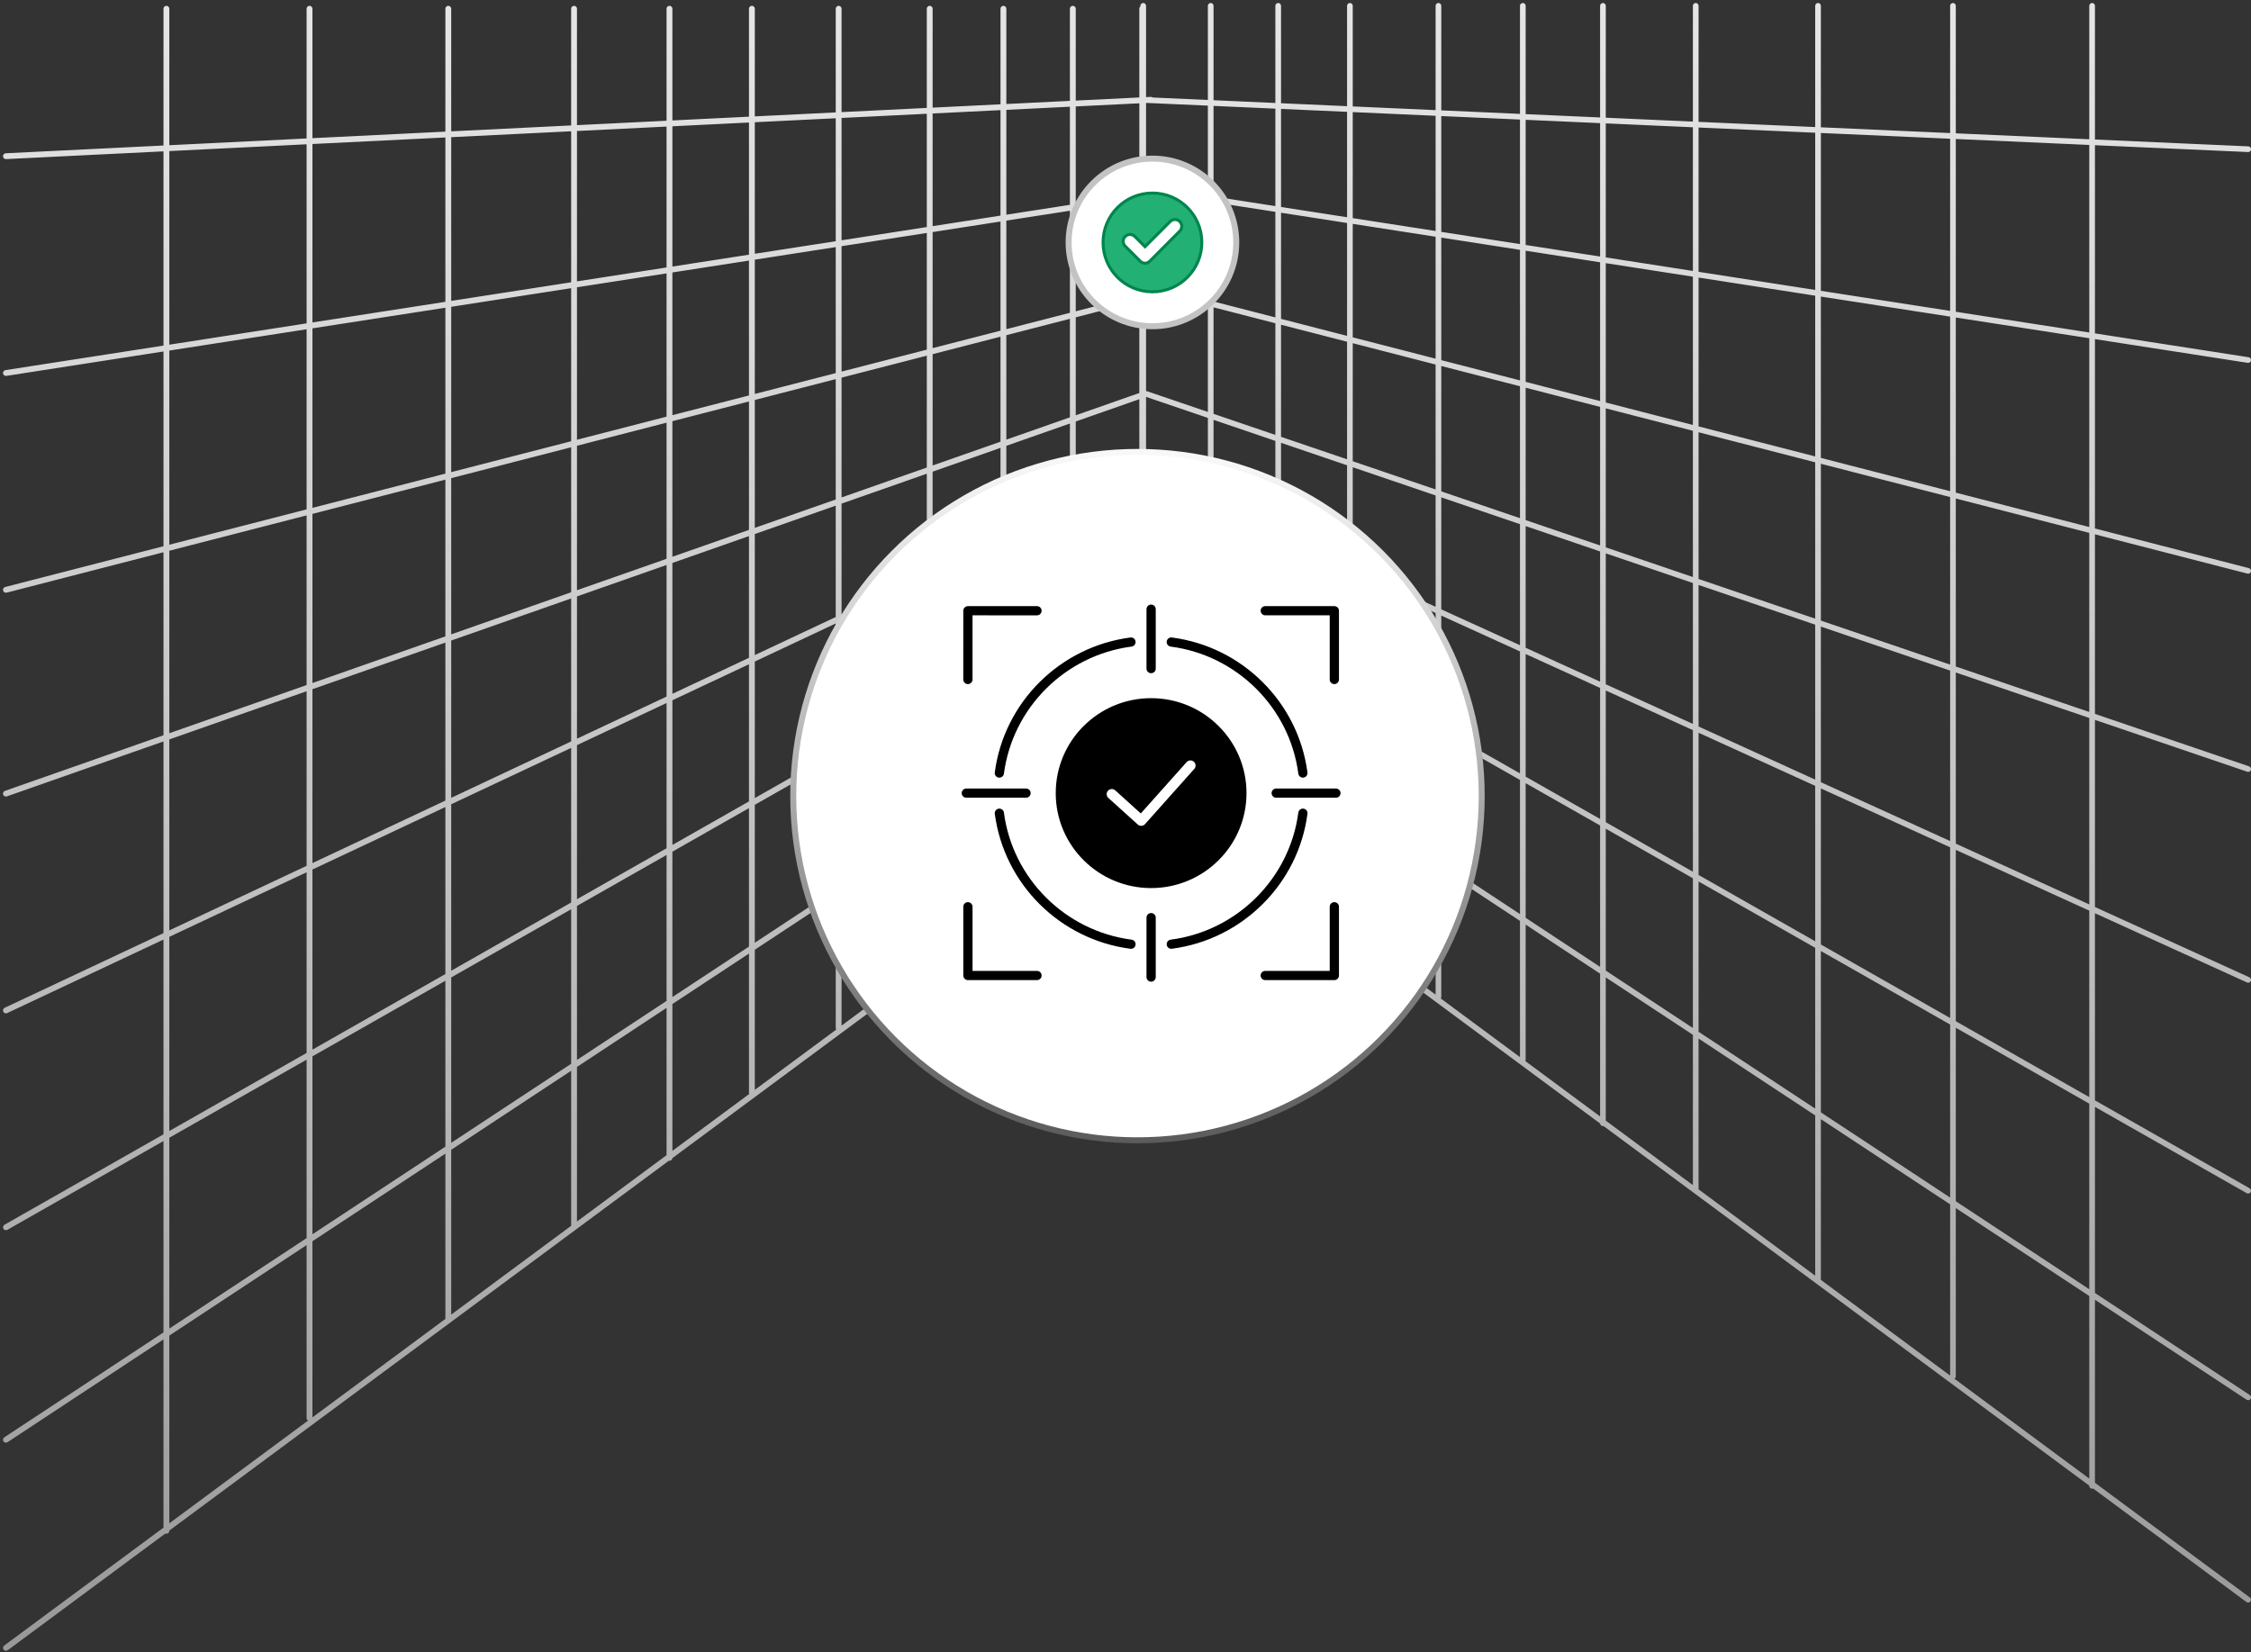
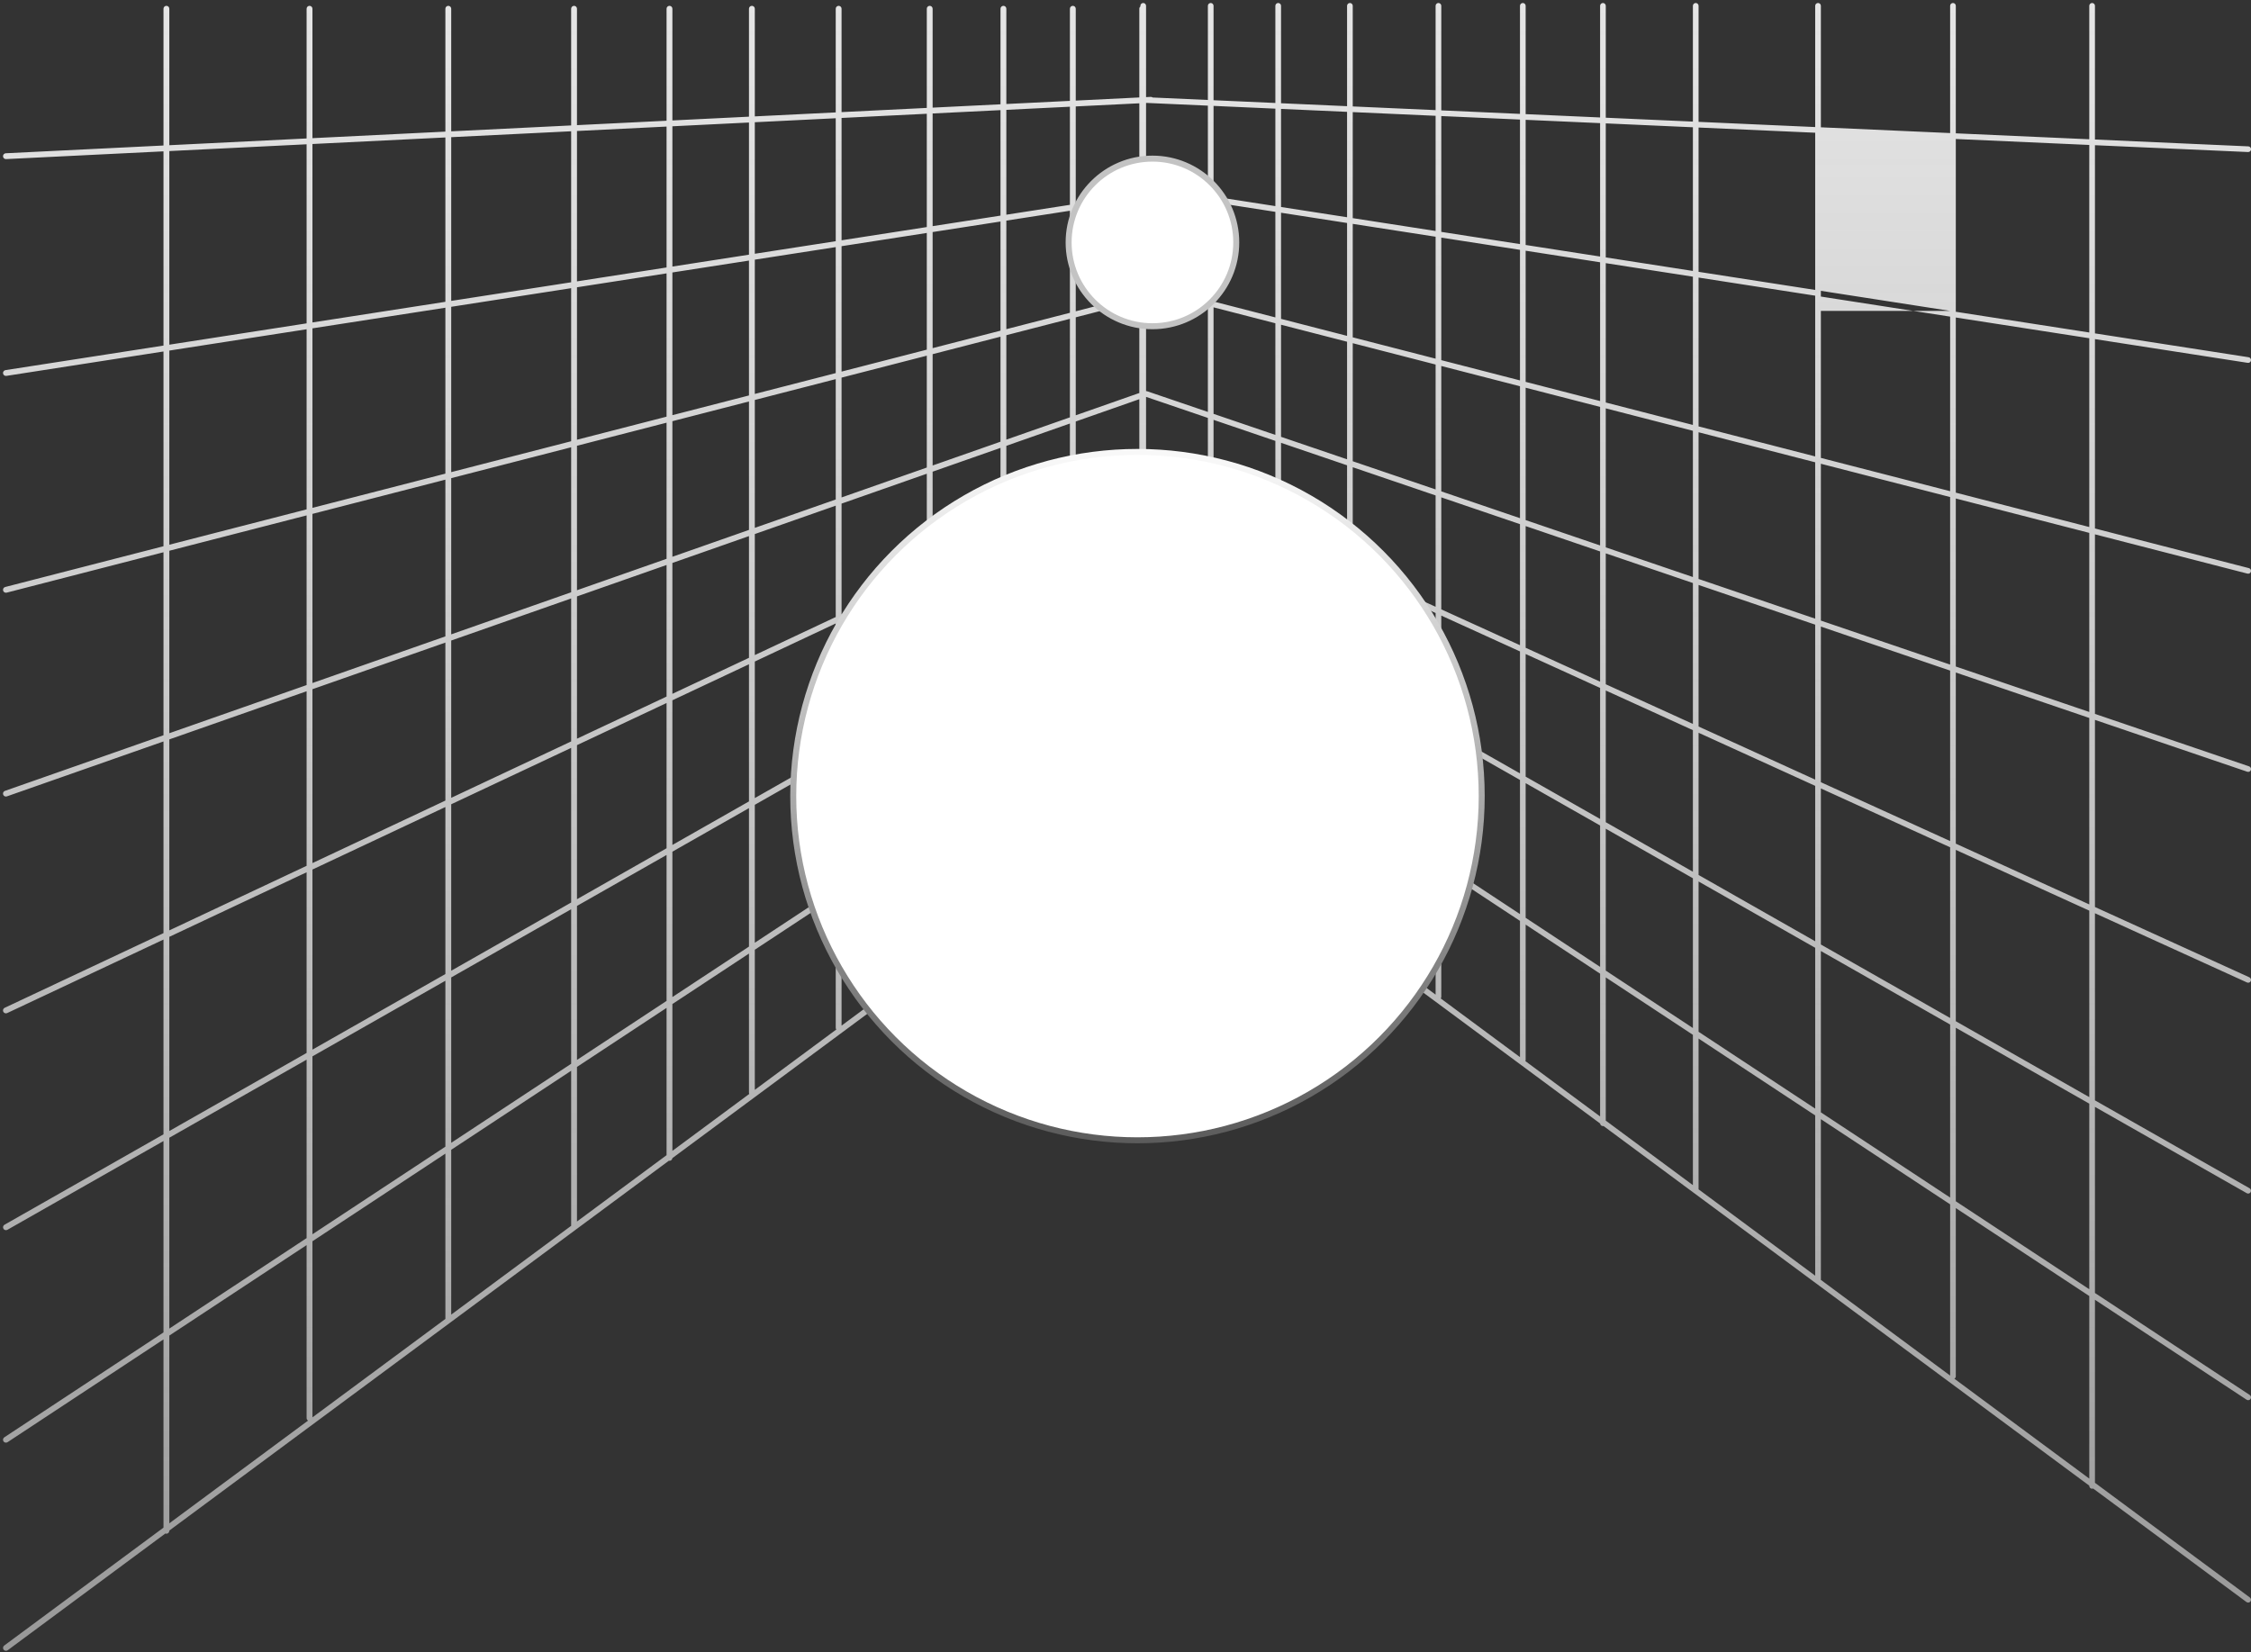
<svg xmlns="http://www.w3.org/2000/svg" width="376" height="276" viewBox="0 0 376 276" fill="none">
  <rect x="0" y="0" width="376" height="276" fill="#333333" stroke="none" />
-   <path fill-rule="evenodd" clip-rule="evenodd" d="M349.46 0.5C349.722 0.5 349.934 0.712 349.934 0.974V23.309L375.556 24.452C375.817 24.465 376.018 24.687 376.005 24.949C375.993 25.21 375.77 25.411 375.509 25.398L349.934 24.258V55.694L375.602 59.68C375.86 59.72 376.037 59.962 375.997 60.221C375.957 60.48 375.715 60.657 375.456 60.617L349.934 56.653V88.289L375.647 94.912C375.901 94.977 376.053 95.236 375.988 95.489C375.923 95.742 375.664 95.895 375.411 95.829L349.934 89.267V119.263L375.69 128.032C375.937 128.119 376.066 128.39 375.979 128.636C375.892 128.883 375.622 129.013 375.375 128.926L349.934 120.264V151.524L375.727 163.27C375.966 163.378 376.072 163.658 375.964 163.897C375.857 164.135 375.576 164.241 375.338 164.134L349.934 152.565V183.825L375.761 198.512C375.988 198.642 376.068 198.931 375.938 199.159C375.809 199.386 375.52 199.466 375.292 199.336L349.934 184.915V216.006L375.79 233.047C376.008 233.191 376.069 233.485 375.925 233.704C375.781 233.922 375.487 233.982 375.268 233.838L349.934 217.141V247.717L375.808 266.876C376.019 267.031 376.063 267.328 375.907 267.538C375.751 267.749 375.455 267.793 375.244 267.637L349.637 248.676C349.582 248.698 349.523 248.71 349.46 248.71C349.199 248.71 348.987 248.498 348.987 248.236V248.194L267.85 188.116C267.842 188.118 267.833 188.12 267.824 188.121C267.813 188.123 267.803 188.124 267.792 188.125C267.778 188.126 267.764 188.127 267.749 188.127C267.501 188.127 267.297 187.935 267.277 187.692L191.283 131.422V134.757C191.283 134.844 191.26 134.926 191.22 134.997C191.196 135.04 191.164 135.08 191.126 135.115C191.111 135.129 191.096 135.142 191.079 135.154L112.313 193.477C112.292 193.727 112.083 193.923 111.827 193.923C111.792 193.923 111.758 193.92 111.724 193.912L28.283 255.697V255.737C28.283 256.007 28.065 256.225 27.796 256.225C27.733 256.225 27.672 256.213 27.617 256.191L1.284 275.689C1.068 275.849 0.763 275.803 0.603 275.587C0.443 275.371 0.488 275.066 0.704 274.906L27.309 255.206V223.762L1.259 240.931C1.034 241.079 0.732 241.017 0.584 240.793C0.436 240.568 0.498 240.266 0.722 240.118L27.309 222.595V190.622L1.235 205.45C1.001 205.583 0.704 205.502 0.571 205.268C0.438 205.034 0.519 204.736 0.753 204.603L27.309 189.501V156.964L1.188 169.249C0.942 169.359 0.654 169.25 0.543 169.005C0.433 168.76 0.542 168.471 0.787 168.36L27.309 155.888V123.866L1.149 133.043C0.895 133.132 0.617 132.999 0.528 132.745C0.438 132.491 0.572 132.213 0.825 132.124L27.309 122.833V92.259L1.112 99.007C0.851 99.074 0.586 98.917 0.519 98.657C0.452 98.396 0.608 98.13 0.869 98.063L27.309 91.253V58.719L1.065 62.795C0.799 62.836 0.55 62.654 0.509 62.388C0.468 62.122 0.65 61.873 0.916 61.832L27.309 57.733V25.284L1.015 26.578C0.746 26.592 0.517 26.384 0.504 26.116C0.491 25.847 0.698 25.618 0.967 25.605L27.309 24.308V1.461C27.309 1.192 27.527 0.974 27.796 0.974C28.065 0.974 28.283 1.192 28.283 1.461V24.26L51.215 23.131V1.461C51.215 1.192 51.433 0.974 51.702 0.974C51.971 0.974 52.19 1.192 52.19 1.461V23.083L74.395 21.989V1.461C74.395 1.192 74.613 0.974 74.882 0.974C75.151 0.974 75.369 1.192 75.369 1.461V21.941L95.403 20.955V1.461C95.403 1.192 95.621 0.974 95.89 0.974C96.159 0.974 96.377 1.192 96.377 1.461V20.907L111.34 20.17V1.461C111.34 1.192 111.558 0.974 111.827 0.974C112.096 0.974 112.315 1.192 112.315 1.461V20.122L125.106 19.492V1.461C125.106 1.192 125.324 0.974 125.593 0.974C125.862 0.974 126.081 1.192 126.081 1.461V19.444L139.598 18.779V1.461C139.598 1.192 139.816 0.974 140.085 0.974C140.354 0.974 140.572 1.192 140.572 1.461V18.73L154.809 18.029V1.461C154.809 1.192 155.027 0.974 155.296 0.974C155.565 0.974 155.783 1.192 155.783 1.461V17.982L167.121 17.423V1.461C167.121 1.192 167.34 0.974 167.609 0.974C167.878 0.974 168.096 1.192 168.096 1.461V17.375L178.715 16.852V1.461C178.715 1.192 178.933 0.974 179.202 0.974C179.471 0.974 179.69 1.192 179.69 1.461V16.804L190.309 16.281V1.461C190.309 1.309 190.378 1.174 190.487 1.085V0.974C190.487 0.712 190.699 0.5 190.96 0.5C191.222 0.5 191.434 0.712 191.434 0.974V16.226L192.217 16.187C192.339 16.181 192.452 16.22 192.54 16.289L201.76 16.701V0.974C201.76 0.712 201.972 0.5 202.234 0.5C202.495 0.5 202.708 0.712 202.708 0.974V16.743L213.033 17.203V0.974C213.033 0.712 213.246 0.5 213.507 0.5C213.769 0.5 213.981 0.712 213.981 0.974V17.246L225.01 17.738V0.974C225.01 0.712 225.222 0.5 225.484 0.5C225.745 0.5 225.958 0.712 225.958 0.974V17.78L239.799 18.397V0.974C239.799 0.712 240.011 0.5 240.273 0.5C240.535 0.5 240.747 0.712 240.747 0.974V18.439L253.893 19.026V0.974C253.893 0.712 254.105 0.5 254.367 0.5C254.628 0.5 254.84 0.712 254.84 0.974V19.068L267.276 19.623V0.974C267.276 0.712 267.488 0.5 267.749 0.5C268.011 0.5 268.223 0.712 268.223 0.974V19.665L282.776 20.314V0.974C282.776 0.712 282.988 0.5 283.249 0.5C283.511 0.5 283.723 0.712 283.723 0.974V20.356L303.205 21.225V0.974C303.205 0.712 303.417 0.5 303.679 0.5C303.941 0.5 304.153 0.712 304.153 0.974V21.267L325.744 22.23V0.974C325.744 0.712 325.956 0.5 326.218 0.5C326.48 0.5 326.692 0.712 326.692 0.974V22.273L348.987 23.267V0.974C348.987 0.712 349.199 0.5 349.46 0.5ZM191.434 17.202L191.574 17.195L201.76 17.649V32.682L191.434 31.078V17.202ZM191.434 49.985L192.363 49.745C192.623 49.678 192.78 49.413 192.713 49.152C192.646 48.892 192.38 48.735 192.12 48.802L191.434 48.978V48.442L201.76 51.101V68.817L191.61 65.361C191.552 65.341 191.492 65.332 191.434 65.334V49.985ZM191.434 115.588L192.509 114.88C192.734 114.732 192.796 114.429 192.648 114.205C192.5 113.98 192.198 113.918 191.973 114.066L191.434 114.421V112.675L201.76 119.481V138L191.434 130.354V115.588ZM191.434 33.23L192.316 33.093C192.582 33.052 192.764 32.803 192.723 32.537C192.701 32.395 192.62 32.277 192.509 32.204L201.76 33.641V50.123L191.434 47.463V33.23ZM192.099 32.141L191.434 32.244V32.037L192.099 32.141ZM190.309 30.904V17.257L179.69 17.78V34.068L190.309 32.419V31.863L189.481 31.734C189.223 31.694 189.046 31.452 189.086 31.193C189.126 30.935 189.368 30.758 189.627 30.798L190.309 30.904ZM190.309 47.173V33.405L179.69 35.054V52.004L190.309 49.268V48.152L189.436 47.927C189.183 47.862 189.03 47.603 189.095 47.35C189.161 47.096 189.419 46.944 189.672 47.009L190.309 47.173ZM190.309 110.798V97.924L179.69 103.963V122.162L190.309 115.163V111.933L189.293 111.264C189.075 111.12 189.015 110.826 189.159 110.608C189.303 110.389 189.596 110.329 189.815 110.473L190.309 110.798ZM201.76 118.346L191.434 111.54V94.776L201.76 100.648V118.346ZM201.76 99.558L191.434 93.686V80.385L201.76 85.087V99.558ZM191.647 79.44C191.578 79.409 191.505 79.396 191.434 79.399V66.302L201.76 69.818V84.046L191.647 79.44ZM202.708 17.691V32.829L213.033 34.433V18.152L202.708 17.691ZM202.708 33.788V50.367L213.033 53.026V35.392L202.708 33.788ZM202.708 51.345V69.139L213.033 72.655V54.005L202.708 51.345ZM202.708 70.14V84.477L213.033 89.18V73.656L202.708 70.14ZM202.708 85.519V100.097L213.033 105.969V90.221L202.708 85.519ZM202.708 101.187V118.97L213.033 125.776V107.059L202.708 101.187ZM202.708 120.105V138.342C202.708 138.45 202.671 138.55 202.61 138.63L225.01 155.216V134.804L213.981 127.535V146.091C213.981 146.352 213.769 146.564 213.507 146.564C213.246 146.564 213.033 146.352 213.033 146.091V126.911L202.708 120.105ZM225.01 133.67L213.981 126.4V107.598L225.01 113.87V133.67ZM225.01 112.78L213.981 106.508V90.652L225.01 95.675V112.78ZM225.01 94.634L213.981 89.611V73.978L225.01 77.733V94.634ZM225.01 76.732L213.981 72.977V54.249L225.01 57.09V76.732ZM225.01 56.111L213.981 53.27V35.539L225.01 37.252V56.111ZM225.01 36.293L213.981 34.58V18.194L225.01 18.686V36.293ZM225.958 18.728V36.44L239.799 38.59V19.346L225.958 18.728ZM225.958 37.399V56.355L239.799 59.921V39.548L225.958 37.399ZM225.958 57.334V77.055L239.799 81.767V60.899L225.958 57.334ZM225.958 78.056V95.065L239.799 101.369V82.768L225.958 78.056ZM225.958 96.106V113.319L239.799 121.191V102.41L225.958 96.106ZM225.958 114.409V134.294L239.799 143.417V122.281L225.958 114.409ZM225.958 135.429V155.917L239.799 166.166V144.552L225.958 135.429ZM253.893 176.602L240.655 166.8C240.713 166.722 240.747 166.625 240.747 166.52V145.176L253.893 153.841V176.602ZM253.893 152.706L240.747 144.041V122.82L253.893 130.296V152.706ZM253.893 129.206L240.747 121.73V102.841L253.893 108.828V129.206ZM253.893 107.787L240.747 101.8V83.091L253.893 87.567V107.787ZM253.893 86.566L240.747 82.09V61.143L253.893 64.529V86.566ZM253.893 63.551L240.747 60.165V39.696L253.893 41.737V63.551ZM253.893 40.778L240.747 38.737V19.388L253.893 19.974V40.778ZM254.84 20.017V40.925L267.276 42.857V20.571L254.84 20.017ZM254.84 41.885V63.795L267.276 66.998V43.816L254.84 41.885ZM254.84 64.773V86.888L267.276 91.122V67.977L254.84 64.773ZM254.84 87.889V108.218L267.276 113.881V92.123L254.84 87.889ZM254.84 109.26V129.745L267.276 136.817V114.923L254.84 109.26ZM254.84 130.835V153.331L267.276 161.526V137.907L254.84 130.835ZM254.84 154.465V177.086C254.84 177.153 254.826 177.217 254.801 177.275L267.276 186.512V162.661L254.84 154.465ZM282.776 197.989L268.223 187.213V163.286L282.776 172.877V197.989ZM282.776 171.742L268.223 162.151V138.446L282.776 146.722V171.742ZM282.776 145.632L268.223 137.356V115.354L282.776 121.981V145.632ZM282.776 120.94L268.223 114.313V92.445L282.776 97.4V120.94ZM282.776 96.399L268.223 91.444V68.221L282.776 71.969V96.399ZM282.776 70.99L268.223 67.242V43.963L282.776 46.223V70.99ZM282.776 45.264L268.223 43.004V20.613L282.776 21.262V45.264ZM283.723 21.305V45.411L303.205 48.437V22.174L283.723 21.305ZM283.723 46.37V71.234L303.205 76.252V49.396L283.723 46.37ZM283.723 72.213V96.722L303.205 103.354V77.231L283.723 72.213ZM283.723 97.722V121.372L303.205 130.244V104.355L283.723 97.722ZM283.723 122.413V146.171L303.205 157.25V131.285L283.723 122.413ZM283.723 147.261V172.367L303.205 185.207V158.34L283.723 147.261ZM283.723 173.502V198.69L303.205 213.116V186.342L283.723 173.502ZM325.744 229.805L304.144 213.811C304.146 213.799 304.148 213.787 304.15 213.775C304.152 213.756 304.153 213.737 304.153 213.718V186.967L325.744 201.198V229.805ZM325.744 200.063L304.153 185.832V158.879L325.744 171.158V200.063ZM325.744 170.068L304.153 157.789V131.717L325.744 141.549V170.068ZM325.744 140.508L304.153 130.675V104.678L325.744 112.029V140.508ZM325.744 111.028L304.153 103.677V77.475L325.744 83.037V111.028ZM325.744 82.058L304.153 76.497V49.543L325.744 52.896V82.058ZM325.744 51.937L304.153 48.584V22.216L325.744 23.179V51.937ZM326.692 23.221V52.084L348.987 55.547V24.216L326.692 23.221ZM326.692 53.043V82.302L348.987 88.045V56.506L326.692 53.043ZM326.692 83.281V111.35L348.987 118.941V89.023L326.692 83.281ZM326.692 112.351V140.94L348.987 151.092V119.942L326.692 112.351ZM326.692 141.981V170.607L348.987 183.286V152.134L326.692 141.981ZM326.692 171.697V200.687L348.987 215.381V184.376L326.692 171.697ZM326.692 201.822V229.92C326.692 230.096 326.596 230.249 326.454 230.331L348.987 247.015V216.516L326.692 201.822ZM190.309 65.672V50.275L179.69 53.01V69.379L190.181 65.699C190.223 65.684 190.266 65.675 190.309 65.672ZM190.309 79.268V66.687L179.69 70.412V84.226L190.143 79.31C190.197 79.285 190.253 79.272 190.309 79.268ZM190.309 96.803V80.308L179.69 85.302V102.842L190.309 96.803ZM190.309 134.511V116.33L179.69 123.329V142.374L190.309 134.511ZM178.815 143.022L155.783 160.076V139.086L167.121 131.613V150.694C167.121 150.964 167.34 151.182 167.609 151.182C167.878 151.182 168.096 150.964 168.096 150.694V130.971L178.715 123.971V142.726C178.715 142.837 178.753 142.94 178.815 143.022ZM178.715 122.804L168.096 129.803V110.556L178.715 104.517V122.804ZM178.715 103.396L168.096 109.435V90.755L178.715 85.761V103.396ZM178.715 84.684L168.096 89.678V74.479L178.715 70.754V84.684ZM178.715 69.721L168.096 73.446V55.996L178.715 53.261V69.721ZM178.715 52.255L168.096 54.99V36.855L178.715 35.205V52.255ZM178.715 34.219L168.096 35.868V18.351L178.715 17.828V34.219ZM167.121 36.02V18.399L155.783 18.957V37.781L167.121 36.02ZM167.121 55.241V37.006L155.783 38.767V58.161L167.121 55.241ZM167.121 73.788V56.247L155.783 59.167V77.765L167.121 73.788ZM167.121 90.136V74.821L155.783 78.798V95.468L167.121 90.136ZM167.121 109.989V91.213L155.783 96.545V116.437L167.121 109.989ZM167.121 130.446V111.11L155.783 117.558V137.918L167.121 130.446ZM154.809 160.798L140.572 171.339V149.111L154.809 139.728V160.798ZM154.809 138.561L140.572 147.944V126.209L154.809 118.113V138.561ZM154.809 116.992L140.572 125.088V103.699L154.809 97.003V116.992ZM154.809 95.927L140.572 102.622V84.134L154.809 79.14V95.927ZM154.809 78.107L140.572 83.101V63.085L154.809 59.419V78.107ZM154.809 58.412L140.572 62.079V41.129L154.809 38.918V58.412ZM154.809 37.932L140.572 40.143V19.706L154.809 19.005V37.932ZM139.598 40.294V19.754L126.081 20.42V42.393L139.598 40.294ZM139.598 62.33V41.28L126.081 43.38V65.812L139.598 62.33ZM139.598 83.443V63.337L126.081 66.818V88.185L139.598 83.443ZM139.598 103.08V84.476L126.081 89.218V109.437L139.598 103.08ZM139.598 125.642V104.157L126.081 110.514V133.329L139.598 125.642ZM139.598 148.586V126.763L126.081 134.45V157.495L139.598 148.586ZM139.598 171.703V149.753L126.081 158.662V182.07L139.692 171.991C139.633 171.91 139.598 171.811 139.598 171.703ZM125.106 20.468V42.545L112.315 44.531V21.098L125.106 20.468ZM125.106 43.531V66.063L112.315 69.358V45.517L125.106 43.531ZM125.106 67.069V88.527L112.315 93.014V70.364L125.106 67.069ZM125.106 89.559V109.895L112.315 115.911V94.047L125.106 89.559ZM125.106 110.972V133.884L112.315 141.158V116.988L125.106 110.972ZM125.106 135.005V158.138L112.315 166.568V142.279L125.106 135.005ZM125.106 159.305V182.57C125.106 182.638 125.12 182.703 125.146 182.762L112.315 192.263V167.735L125.106 159.305ZM96.377 204.064L111.34 192.984V168.378L96.377 178.24V204.064ZM96.377 177.073L111.34 167.211V142.833L96.377 151.343V177.073ZM96.377 150.222L111.34 141.712V117.446L96.377 124.483V150.222ZM96.377 123.406L111.34 116.369V94.388L96.377 99.637V123.406ZM96.377 98.605L111.34 93.356V70.615L96.377 74.469V98.605ZM96.377 73.463L111.34 69.609V45.669L96.377 47.993V73.463ZM96.377 47.006L111.34 44.683V21.146L96.377 21.883V47.006ZM95.403 21.93V47.158L75.369 50.269V22.917L95.403 21.93ZM95.403 48.144V73.714L75.369 78.874V51.255L95.403 48.144ZM95.403 74.72V98.947L75.369 105.974V79.88L95.403 74.72ZM95.403 99.979V123.864L75.369 133.286V107.007L95.403 99.979ZM95.403 124.941V150.776L75.369 162.169V134.362L95.403 124.941ZM95.403 151.897V177.715L75.369 190.919V163.29L95.403 151.897ZM95.403 178.882V204.785L75.369 219.619V192.086L95.403 178.882ZM52.19 236.783L74.404 220.334C74.4 220.317 74.398 220.299 74.397 220.28C74.395 220.267 74.395 220.254 74.395 220.24V192.728L52.19 207.363V236.783ZM52.19 206.196L74.395 191.561V163.844L52.19 176.472V206.196ZM52.19 175.351L74.395 162.723V134.821L52.19 145.263V175.351ZM52.19 144.187L74.395 133.744V107.349L52.19 115.138V144.187ZM52.19 114.105L74.395 106.316V80.131L52.19 85.851V114.105ZM52.19 84.844L74.395 79.125V51.407L52.19 54.855V84.844ZM52.19 53.869L74.395 50.42V22.965L52.19 24.058V53.869ZM51.215 24.106V54.02L28.283 57.582V25.236L51.215 24.106ZM51.215 55.006V85.095L28.283 91.002V58.568L51.215 55.006ZM51.215 86.102V114.447L28.283 122.492V92.008L51.215 86.102ZM51.215 115.48V144.645L28.283 155.429V123.524L51.215 115.48ZM51.215 145.722V175.905L28.283 188.947V156.506L51.215 145.722ZM51.215 177.027V206.838L28.283 221.953V190.068L51.215 177.027ZM51.215 208.006V236.902C51.215 237.082 51.313 237.24 51.459 237.324L28.283 254.484V223.12L51.215 208.006Z" fill="url(#paint0_linear_476_4638)" />
+   <path fill-rule="evenodd" clip-rule="evenodd" d="M349.46 0.5C349.722 0.5 349.934 0.712 349.934 0.974V23.309L375.556 24.452C375.817 24.465 376.018 24.687 376.005 24.949C375.993 25.21 375.77 25.411 375.509 25.398L349.934 24.258V55.694L375.602 59.68C375.86 59.72 376.037 59.962 375.997 60.221C375.957 60.48 375.715 60.657 375.456 60.617L349.934 56.653V88.289L375.647 94.912C375.901 94.977 376.053 95.236 375.988 95.489C375.923 95.742 375.664 95.895 375.411 95.829L349.934 89.267V119.263L375.69 128.032C375.937 128.119 376.066 128.39 375.979 128.636C375.892 128.883 375.622 129.013 375.375 128.926L349.934 120.264V151.524L375.727 163.27C375.966 163.378 376.072 163.658 375.964 163.897C375.857 164.135 375.576 164.241 375.338 164.134L349.934 152.565V183.825L375.761 198.512C375.988 198.642 376.068 198.931 375.938 199.159C375.809 199.386 375.52 199.466 375.292 199.336L349.934 184.915V216.006L375.79 233.047C376.008 233.191 376.069 233.485 375.925 233.704C375.781 233.922 375.487 233.982 375.268 233.838L349.934 217.141V247.717L375.808 266.876C376.019 267.031 376.063 267.328 375.907 267.538C375.751 267.749 375.455 267.793 375.244 267.637L349.637 248.676C349.582 248.698 349.523 248.71 349.46 248.71C349.199 248.71 348.987 248.498 348.987 248.236V248.194L267.85 188.116C267.842 188.118 267.833 188.12 267.824 188.121C267.813 188.123 267.803 188.124 267.792 188.125C267.778 188.126 267.764 188.127 267.749 188.127C267.501 188.127 267.297 187.935 267.277 187.692L191.283 131.422V134.757C191.283 134.844 191.26 134.926 191.22 134.997C191.196 135.04 191.164 135.08 191.126 135.115C191.111 135.129 191.096 135.142 191.079 135.154L112.313 193.477C112.292 193.727 112.083 193.923 111.827 193.923C111.792 193.923 111.758 193.92 111.724 193.912L28.283 255.697V255.737C28.283 256.007 28.065 256.225 27.796 256.225C27.733 256.225 27.672 256.213 27.617 256.191L1.284 275.689C1.068 275.849 0.763 275.803 0.603 275.587C0.443 275.371 0.488 275.066 0.704 274.906L27.309 255.206V223.762L1.259 240.931C1.034 241.079 0.732 241.017 0.584 240.793C0.436 240.568 0.498 240.266 0.722 240.118L27.309 222.595V190.622L1.235 205.45C1.001 205.583 0.704 205.502 0.571 205.268C0.438 205.034 0.519 204.736 0.753 204.603L27.309 189.501V156.964L1.188 169.249C0.942 169.359 0.654 169.25 0.543 169.005C0.433 168.76 0.542 168.471 0.787 168.36L27.309 155.888V123.866L1.149 133.043C0.895 133.132 0.617 132.999 0.528 132.745C0.438 132.491 0.572 132.213 0.825 132.124L27.309 122.833V92.259L1.112 99.007C0.851 99.074 0.586 98.917 0.519 98.657C0.452 98.396 0.608 98.13 0.869 98.063L27.309 91.253V58.719L1.065 62.795C0.799 62.836 0.55 62.654 0.509 62.388C0.468 62.122 0.65 61.873 0.916 61.832L27.309 57.733V25.284L1.015 26.578C0.746 26.592 0.517 26.384 0.504 26.116C0.491 25.847 0.698 25.618 0.967 25.605L27.309 24.308V1.461C27.309 1.192 27.527 0.974 27.796 0.974C28.065 0.974 28.283 1.192 28.283 1.461V24.26L51.215 23.131V1.461C51.215 1.192 51.433 0.974 51.702 0.974C51.971 0.974 52.19 1.192 52.19 1.461V23.083L74.395 21.989V1.461C74.395 1.192 74.613 0.974 74.882 0.974C75.151 0.974 75.369 1.192 75.369 1.461V21.941L95.403 20.955V1.461C95.403 1.192 95.621 0.974 95.89 0.974C96.159 0.974 96.377 1.192 96.377 1.461V20.907L111.34 20.17V1.461C111.34 1.192 111.558 0.974 111.827 0.974C112.096 0.974 112.315 1.192 112.315 1.461V20.122L125.106 19.492V1.461C125.106 1.192 125.324 0.974 125.593 0.974C125.862 0.974 126.081 1.192 126.081 1.461V19.444L139.598 18.779V1.461C139.598 1.192 139.816 0.974 140.085 0.974C140.354 0.974 140.572 1.192 140.572 1.461V18.73L154.809 18.029V1.461C154.809 1.192 155.027 0.974 155.296 0.974C155.565 0.974 155.783 1.192 155.783 1.461V17.982L167.121 17.423V1.461C167.121 1.192 167.34 0.974 167.609 0.974C167.878 0.974 168.096 1.192 168.096 1.461V17.375L178.715 16.852V1.461C178.715 1.192 178.933 0.974 179.202 0.974C179.471 0.974 179.69 1.192 179.69 1.461V16.804L190.309 16.281V1.461C190.309 1.309 190.378 1.174 190.487 1.085V0.974C190.487 0.712 190.699 0.5 190.96 0.5C191.222 0.5 191.434 0.712 191.434 0.974V16.226L192.217 16.187C192.339 16.181 192.452 16.22 192.54 16.289L201.76 16.701V0.974C201.76 0.712 201.972 0.5 202.234 0.5C202.495 0.5 202.708 0.712 202.708 0.974V16.743L213.033 17.203V0.974C213.033 0.712 213.246 0.5 213.507 0.5C213.769 0.5 213.981 0.712 213.981 0.974V17.246L225.01 17.738V0.974C225.01 0.712 225.222 0.5 225.484 0.5C225.745 0.5 225.958 0.712 225.958 0.974V17.78L239.799 18.397V0.974C239.799 0.712 240.011 0.5 240.273 0.5C240.535 0.5 240.747 0.712 240.747 0.974V18.439L253.893 19.026V0.974C253.893 0.712 254.105 0.5 254.367 0.5C254.628 0.5 254.84 0.712 254.84 0.974V19.068L267.276 19.623V0.974C267.276 0.712 267.488 0.5 267.749 0.5C268.011 0.5 268.223 0.712 268.223 0.974V19.665L282.776 20.314V0.974C282.776 0.712 282.988 0.5 283.249 0.5C283.511 0.5 283.723 0.712 283.723 0.974V20.356L303.205 21.225V0.974C303.205 0.712 303.417 0.5 303.679 0.5C303.941 0.5 304.153 0.712 304.153 0.974V21.267L325.744 22.23V0.974C325.744 0.712 325.956 0.5 326.218 0.5C326.48 0.5 326.692 0.712 326.692 0.974V22.273L348.987 23.267V0.974C348.987 0.712 349.199 0.5 349.46 0.5ZM191.434 17.202L191.574 17.195L201.76 17.649V32.682L191.434 31.078V17.202ZM191.434 49.985L192.363 49.745C192.623 49.678 192.78 49.413 192.713 49.152C192.646 48.892 192.38 48.735 192.12 48.802L191.434 48.978V48.442L201.76 51.101V68.817L191.61 65.361C191.552 65.341 191.492 65.332 191.434 65.334V49.985ZM191.434 115.588L192.509 114.88C192.734 114.732 192.796 114.429 192.648 114.205C192.5 113.98 192.198 113.918 191.973 114.066L191.434 114.421V112.675L201.76 119.481V138L191.434 130.354V115.588ZM191.434 33.23L192.316 33.093C192.582 33.052 192.764 32.803 192.723 32.537C192.701 32.395 192.62 32.277 192.509 32.204L201.76 33.641V50.123L191.434 47.463V33.23ZM192.099 32.141L191.434 32.244V32.037L192.099 32.141ZM190.309 30.904V17.257L179.69 17.78V34.068L190.309 32.419V31.863L189.481 31.734C189.223 31.694 189.046 31.452 189.086 31.193C189.126 30.935 189.368 30.758 189.627 30.798L190.309 30.904ZM190.309 47.173V33.405L179.69 35.054V52.004L190.309 49.268V48.152L189.436 47.927C189.183 47.862 189.03 47.603 189.095 47.35C189.161 47.096 189.419 46.944 189.672 47.009L190.309 47.173ZM190.309 110.798V97.924L179.69 103.963V122.162L190.309 115.163V111.933L189.293 111.264C189.075 111.12 189.015 110.826 189.159 110.608C189.303 110.389 189.596 110.329 189.815 110.473L190.309 110.798ZM201.76 118.346L191.434 111.54V94.776L201.76 100.648V118.346ZM201.76 99.558L191.434 93.686V80.385L201.76 85.087V99.558ZM191.647 79.44C191.578 79.409 191.505 79.396 191.434 79.399V66.302L201.76 69.818V84.046L191.647 79.44ZM202.708 17.691V32.829L213.033 34.433V18.152L202.708 17.691ZM202.708 33.788V50.367L213.033 53.026V35.392L202.708 33.788ZM202.708 51.345V69.139L213.033 72.655V54.005L202.708 51.345ZM202.708 70.14V84.477L213.033 89.18V73.656L202.708 70.14ZM202.708 85.519V100.097L213.033 105.969V90.221L202.708 85.519ZM202.708 101.187V118.97L213.033 125.776V107.059L202.708 101.187ZM202.708 120.105V138.342C202.708 138.45 202.671 138.55 202.61 138.63L225.01 155.216V134.804L213.981 127.535V146.091C213.981 146.352 213.769 146.564 213.507 146.564C213.246 146.564 213.033 146.352 213.033 146.091V126.911L202.708 120.105ZM225.01 133.67L213.981 126.4V107.598L225.01 113.87V133.67ZM225.01 112.78L213.981 106.508V90.652L225.01 95.675V112.78ZM225.01 94.634L213.981 89.611V73.978L225.01 77.733V94.634ZM225.01 76.732L213.981 72.977V54.249L225.01 57.09V76.732ZM225.01 56.111L213.981 53.27V35.539L225.01 37.252V56.111ZM225.01 36.293L213.981 34.58V18.194L225.01 18.686V36.293ZM225.958 18.728V36.44L239.799 38.59V19.346L225.958 18.728ZM225.958 37.399V56.355L239.799 59.921V39.548L225.958 37.399ZM225.958 57.334V77.055L239.799 81.767V60.899L225.958 57.334ZM225.958 78.056V95.065L239.799 101.369V82.768L225.958 78.056ZM225.958 96.106V113.319L239.799 121.191V102.41L225.958 96.106ZM225.958 114.409V134.294L239.799 143.417V122.281L225.958 114.409ZM225.958 135.429V155.917L239.799 166.166V144.552L225.958 135.429ZM253.893 176.602L240.655 166.8C240.713 166.722 240.747 166.625 240.747 166.52V145.176L253.893 153.841V176.602ZM253.893 152.706L240.747 144.041V122.82L253.893 130.296V152.706ZM253.893 129.206L240.747 121.73V102.841L253.893 108.828V129.206ZM253.893 107.787L240.747 101.8V83.091L253.893 87.567V107.787ZM253.893 86.566L240.747 82.09V61.143L253.893 64.529V86.566ZM253.893 63.551L240.747 60.165V39.696L253.893 41.737V63.551ZM253.893 40.778L240.747 38.737V19.388L253.893 19.974V40.778ZM254.84 20.017V40.925L267.276 42.857V20.571L254.84 20.017ZM254.84 41.885V63.795L267.276 66.998V43.816L254.84 41.885ZM254.84 64.773V86.888L267.276 91.122V67.977L254.84 64.773ZM254.84 87.889V108.218L267.276 113.881V92.123L254.84 87.889ZM254.84 109.26V129.745L267.276 136.817V114.923L254.84 109.26ZM254.84 130.835V153.331L267.276 161.526V137.907L254.84 130.835ZM254.84 154.465V177.086C254.84 177.153 254.826 177.217 254.801 177.275L267.276 186.512V162.661L254.84 154.465ZM282.776 197.989L268.223 187.213V163.286L282.776 172.877V197.989ZM282.776 171.742L268.223 162.151V138.446L282.776 146.722V171.742ZM282.776 145.632L268.223 137.356V115.354L282.776 121.981V145.632ZM282.776 120.94L268.223 114.313V92.445L282.776 97.4V120.94ZM282.776 96.399L268.223 91.444V68.221L282.776 71.969V96.399ZM282.776 70.99L268.223 67.242V43.963L282.776 46.223V70.99ZM282.776 45.264L268.223 43.004V20.613L282.776 21.262V45.264ZM283.723 21.305V45.411L303.205 48.437V22.174L283.723 21.305ZM283.723 46.37V71.234L303.205 76.252V49.396L283.723 46.37ZM283.723 72.213V96.722L303.205 103.354V77.231L283.723 72.213ZM283.723 97.722V121.372L303.205 130.244V104.355L283.723 97.722ZM283.723 122.413V146.171L303.205 157.25V131.285L283.723 122.413ZM283.723 147.261V172.367L303.205 185.207V158.34L283.723 147.261ZM283.723 173.502V198.69L303.205 213.116V186.342L283.723 173.502ZM325.744 229.805L304.144 213.811C304.146 213.799 304.148 213.787 304.15 213.775C304.152 213.756 304.153 213.737 304.153 213.718V186.967L325.744 201.198V229.805ZM325.744 200.063L304.153 185.832V158.879L325.744 171.158V200.063ZM325.744 170.068L304.153 157.789V131.717L325.744 141.549V170.068ZM325.744 140.508L304.153 130.675V104.678L325.744 112.029V140.508ZM325.744 111.028L304.153 103.677V77.475L325.744 83.037V111.028ZM325.744 82.058L304.153 76.497V49.543L325.744 52.896V82.058ZM325.744 51.937L304.153 48.584V22.216V51.937ZM326.692 23.221V52.084L348.987 55.547V24.216L326.692 23.221ZM326.692 53.043V82.302L348.987 88.045V56.506L326.692 53.043ZM326.692 83.281V111.35L348.987 118.941V89.023L326.692 83.281ZM326.692 112.351V140.94L348.987 151.092V119.942L326.692 112.351ZM326.692 141.981V170.607L348.987 183.286V152.134L326.692 141.981ZM326.692 171.697V200.687L348.987 215.381V184.376L326.692 171.697ZM326.692 201.822V229.92C326.692 230.096 326.596 230.249 326.454 230.331L348.987 247.015V216.516L326.692 201.822ZM190.309 65.672V50.275L179.69 53.01V69.379L190.181 65.699C190.223 65.684 190.266 65.675 190.309 65.672ZM190.309 79.268V66.687L179.69 70.412V84.226L190.143 79.31C190.197 79.285 190.253 79.272 190.309 79.268ZM190.309 96.803V80.308L179.69 85.302V102.842L190.309 96.803ZM190.309 134.511V116.33L179.69 123.329V142.374L190.309 134.511ZM178.815 143.022L155.783 160.076V139.086L167.121 131.613V150.694C167.121 150.964 167.34 151.182 167.609 151.182C167.878 151.182 168.096 150.964 168.096 150.694V130.971L178.715 123.971V142.726C178.715 142.837 178.753 142.94 178.815 143.022ZM178.715 122.804L168.096 129.803V110.556L178.715 104.517V122.804ZM178.715 103.396L168.096 109.435V90.755L178.715 85.761V103.396ZM178.715 84.684L168.096 89.678V74.479L178.715 70.754V84.684ZM178.715 69.721L168.096 73.446V55.996L178.715 53.261V69.721ZM178.715 52.255L168.096 54.99V36.855L178.715 35.205V52.255ZM178.715 34.219L168.096 35.868V18.351L178.715 17.828V34.219ZM167.121 36.02V18.399L155.783 18.957V37.781L167.121 36.02ZM167.121 55.241V37.006L155.783 38.767V58.161L167.121 55.241ZM167.121 73.788V56.247L155.783 59.167V77.765L167.121 73.788ZM167.121 90.136V74.821L155.783 78.798V95.468L167.121 90.136ZM167.121 109.989V91.213L155.783 96.545V116.437L167.121 109.989ZM167.121 130.446V111.11L155.783 117.558V137.918L167.121 130.446ZM154.809 160.798L140.572 171.339V149.111L154.809 139.728V160.798ZM154.809 138.561L140.572 147.944V126.209L154.809 118.113V138.561ZM154.809 116.992L140.572 125.088V103.699L154.809 97.003V116.992ZM154.809 95.927L140.572 102.622V84.134L154.809 79.14V95.927ZM154.809 78.107L140.572 83.101V63.085L154.809 59.419V78.107ZM154.809 58.412L140.572 62.079V41.129L154.809 38.918V58.412ZM154.809 37.932L140.572 40.143V19.706L154.809 19.005V37.932ZM139.598 40.294V19.754L126.081 20.42V42.393L139.598 40.294ZM139.598 62.33V41.28L126.081 43.38V65.812L139.598 62.33ZM139.598 83.443V63.337L126.081 66.818V88.185L139.598 83.443ZM139.598 103.08V84.476L126.081 89.218V109.437L139.598 103.08ZM139.598 125.642V104.157L126.081 110.514V133.329L139.598 125.642ZM139.598 148.586V126.763L126.081 134.45V157.495L139.598 148.586ZM139.598 171.703V149.753L126.081 158.662V182.07L139.692 171.991C139.633 171.91 139.598 171.811 139.598 171.703ZM125.106 20.468V42.545L112.315 44.531V21.098L125.106 20.468ZM125.106 43.531V66.063L112.315 69.358V45.517L125.106 43.531ZM125.106 67.069V88.527L112.315 93.014V70.364L125.106 67.069ZM125.106 89.559V109.895L112.315 115.911V94.047L125.106 89.559ZM125.106 110.972V133.884L112.315 141.158V116.988L125.106 110.972ZM125.106 135.005V158.138L112.315 166.568V142.279L125.106 135.005ZM125.106 159.305V182.57C125.106 182.638 125.12 182.703 125.146 182.762L112.315 192.263V167.735L125.106 159.305ZM96.377 204.064L111.34 192.984V168.378L96.377 178.24V204.064ZM96.377 177.073L111.34 167.211V142.833L96.377 151.343V177.073ZM96.377 150.222L111.34 141.712V117.446L96.377 124.483V150.222ZM96.377 123.406L111.34 116.369V94.388L96.377 99.637V123.406ZM96.377 98.605L111.34 93.356V70.615L96.377 74.469V98.605ZM96.377 73.463L111.34 69.609V45.669L96.377 47.993V73.463ZM96.377 47.006L111.34 44.683V21.146L96.377 21.883V47.006ZM95.403 21.93V47.158L75.369 50.269V22.917L95.403 21.93ZM95.403 48.144V73.714L75.369 78.874V51.255L95.403 48.144ZM95.403 74.72V98.947L75.369 105.974V79.88L95.403 74.72ZM95.403 99.979V123.864L75.369 133.286V107.007L95.403 99.979ZM95.403 124.941V150.776L75.369 162.169V134.362L95.403 124.941ZM95.403 151.897V177.715L75.369 190.919V163.29L95.403 151.897ZM95.403 178.882V204.785L75.369 219.619V192.086L95.403 178.882ZM52.19 236.783L74.404 220.334C74.4 220.317 74.398 220.299 74.397 220.28C74.395 220.267 74.395 220.254 74.395 220.24V192.728L52.19 207.363V236.783ZM52.19 206.196L74.395 191.561V163.844L52.19 176.472V206.196ZM52.19 175.351L74.395 162.723V134.821L52.19 145.263V175.351ZM52.19 144.187L74.395 133.744V107.349L52.19 115.138V144.187ZM52.19 114.105L74.395 106.316V80.131L52.19 85.851V114.105ZM52.19 84.844L74.395 79.125V51.407L52.19 54.855V84.844ZM52.19 53.869L74.395 50.42V22.965L52.19 24.058V53.869ZM51.215 24.106V54.02L28.283 57.582V25.236L51.215 24.106ZM51.215 55.006V85.095L28.283 91.002V58.568L51.215 55.006ZM51.215 86.102V114.447L28.283 122.492V92.008L51.215 86.102ZM51.215 115.48V144.645L28.283 155.429V123.524L51.215 115.48ZM51.215 145.722V175.905L28.283 188.947V156.506L51.215 145.722ZM51.215 177.027V206.838L28.283 221.953V190.068L51.215 177.027ZM51.215 208.006V236.902C51.215 237.082 51.313 237.24 51.459 237.324L28.283 254.484V223.12L51.215 208.006Z" fill="url(#paint0_linear_476_4638)" />
  <circle cx="188" cy="133" r="54" fill="white" />
  <circle cx="190" cy="133" r="57.5" fill="white" stroke="url(#paint1_linear_476_4638)" />
-   <path fill-rule="evenodd" clip-rule="evenodd" d="M162.447 113.518C162.447 113.944 162.102 114.288 161.675 114.288C161.248 114.288 160.902 113.944 160.902 113.518L160.905 102.031C160.905 101.606 161.25 101.262 161.677 101.262H173.215C173.642 101.262 173.988 101.606 173.988 102.031C173.988 102.456 173.642 102.8 173.215 102.8L162.447 102.798L162.447 113.518ZM211.346 102.798C210.918 102.798 210.573 102.454 210.573 102.029C210.573 101.604 210.918 101.26 211.346 101.26H222.883C223.311 101.26 223.656 101.604 223.656 102.029V113.516C223.656 113.941 223.311 114.285 222.883 114.285C222.456 114.285 222.111 113.941 222.111 113.516V102.798L211.346 102.798ZM222.111 151.482C222.111 151.056 222.456 150.712 222.883 150.712C223.31 150.712 223.656 151.056 223.656 151.482V162.969C223.656 163.394 223.31 163.738 222.883 163.738H211.345C210.918 163.738 210.573 163.394 210.573 162.969C210.573 162.544 210.918 162.2 211.345 162.2H222.11L222.111 151.482ZM173.215 162.199C173.642 162.199 173.988 162.543 173.988 162.968C173.988 163.394 173.642 163.738 173.215 163.738H161.677C161.25 163.738 160.905 163.394 160.905 162.968V151.481C160.905 151.056 161.25 150.712 161.677 150.712C162.104 150.712 162.45 151.056 162.45 151.481V162.199L173.215 162.199ZM195.547 108.019C206.623 109.468 215.419 118.225 216.869 129.247C216.925 129.667 217.31 129.961 217.732 129.906C218.153 129.851 218.449 129.468 218.393 129.048C216.851 117.328 207.518 108.032 195.745 106.499C195.323 106.444 194.938 106.74 194.883 107.158C194.827 107.58 195.125 107.964 195.547 108.019ZM216.869 135.753C215.414 146.78 206.618 155.537 195.547 156.981C195.125 157.036 194.83 157.42 194.885 157.84C194.941 158.26 195.326 158.554 195.747 158.498C207.52 156.963 216.856 147.67 218.396 135.949C218.452 135.529 218.154 135.146 217.734 135.091C217.31 135.036 216.925 135.333 216.869 135.753ZM189.013 156.981C177.937 155.53 169.142 146.775 167.691 135.753C167.636 135.333 167.251 135.039 166.829 135.094C166.407 135.149 166.112 135.532 166.167 135.952C167.71 147.672 177.043 156.968 188.816 158.501C189.238 158.556 189.623 158.26 189.678 157.842C189.733 157.42 189.435 157.036 189.013 156.981ZM167.691 129.247C169.149 118.22 177.943 109.463 189.013 108.019C189.435 107.964 189.731 107.58 189.675 107.16C189.62 106.74 189.235 106.446 188.813 106.502C177.041 108.037 167.705 117.33 166.164 129.051C166.109 129.471 166.407 129.854 166.826 129.909C167.251 129.964 167.636 129.667 167.691 129.247ZM193.052 111.697C193.052 112.122 192.707 112.466 192.28 112.466C191.853 112.466 191.507 112.122 191.507 111.697V101.769C191.507 101.344 191.853 101 192.28 101C192.707 101 193.052 101.344 193.052 101.769V111.697ZM213.175 133.269C212.748 133.269 212.402 132.926 212.402 132.5C212.402 132.075 212.748 131.731 213.175 131.731H223.146C223.573 131.731 223.919 132.075 223.919 132.5C223.919 132.926 223.573 133.269 223.146 133.269H213.175ZM191.507 153.303C191.507 152.878 191.852 152.534 192.279 152.534C192.706 152.534 193.052 152.878 193.052 153.303V163.231C193.052 163.656 192.706 164 192.279 164C191.852 164 191.507 163.656 191.507 163.231V153.303ZM171.384 131.731C171.812 131.731 172.157 132.074 172.157 132.5C172.157 132.925 171.812 133.269 171.384 133.269H161.413C160.986 133.269 160.641 132.925 160.641 132.5C160.641 132.074 160.986 131.731 161.413 131.731H171.384ZM176.347 132.5C176.347 123.74 183.478 116.637 192.279 116.637C201.078 116.637 208.212 123.74 208.212 132.5C208.212 141.259 201.08 148.362 192.279 148.362C183.481 148.362 176.347 141.259 176.347 132.5ZM185.137 133.303C184.786 132.985 184.762 132.447 185.079 132.098C185.398 131.749 185.938 131.725 186.289 132.04L190.555 135.896L198.206 127.323C198.52 126.971 199.063 126.94 199.417 127.252C199.77 127.564 199.802 128.105 199.488 128.457L191.261 137.676C190.942 138.031 190.399 138.06 190.046 137.739L185.137 133.303Z" fill="black" />
  <circle cx="192.5" cy="40.5" r="14" fill="white" stroke="#C3C3C3" />
-   <path d="M192.5 32.25C197.055 32.25 200.75 35.945 200.75 40.5C200.75 45.055 197.055 48.75 192.5 48.75C187.945 48.75 184.25 45.055 184.25 40.5C184.25 35.945 187.945 32.25 192.5 32.25ZM196.98 36.933C196.559 36.587 195.966 36.587 195.545 36.933L195.458 37.012L191.261 41.209L189.561 39.509C189.137 39.085 188.489 39.059 188.037 39.43L187.949 39.509C187.526 39.932 187.499 40.581 187.87 41.032L187.949 41.119L190.464 43.634C190.676 43.863 190.973 43.973 191.261 43.973C191.526 43.973 191.783 43.867 191.978 43.706L192.057 43.634H192.058L197.05 38.622L197.051 38.623C197.474 38.2 197.5 37.554 197.148 37.103L197.073 37.017L197.068 37.012L196.98 36.933Z" fill="#22B074" stroke="#00854D" stroke-width="0.5" />
  <defs>
    <linearGradient id="paint0_linear_476_4638" x1="188.253" y1="0.5" x2="188.253" y2="275.784" gradientUnits="userSpaceOnUse">
      <stop stop-color="#E5E5E5" />
      <stop offset="1" stop-color="white" stop-opacity="0.5" />
    </linearGradient>
    <linearGradient id="paint1_linear_476_4638" x1="190" y1="191" x2="190" y2="76.5" gradientUnits="userSpaceOnUse">
      <stop stop-color="#5B5B5B" />
      <stop offset="1" stop-color="#F8F8F8" />
    </linearGradient>
  </defs>
</svg>